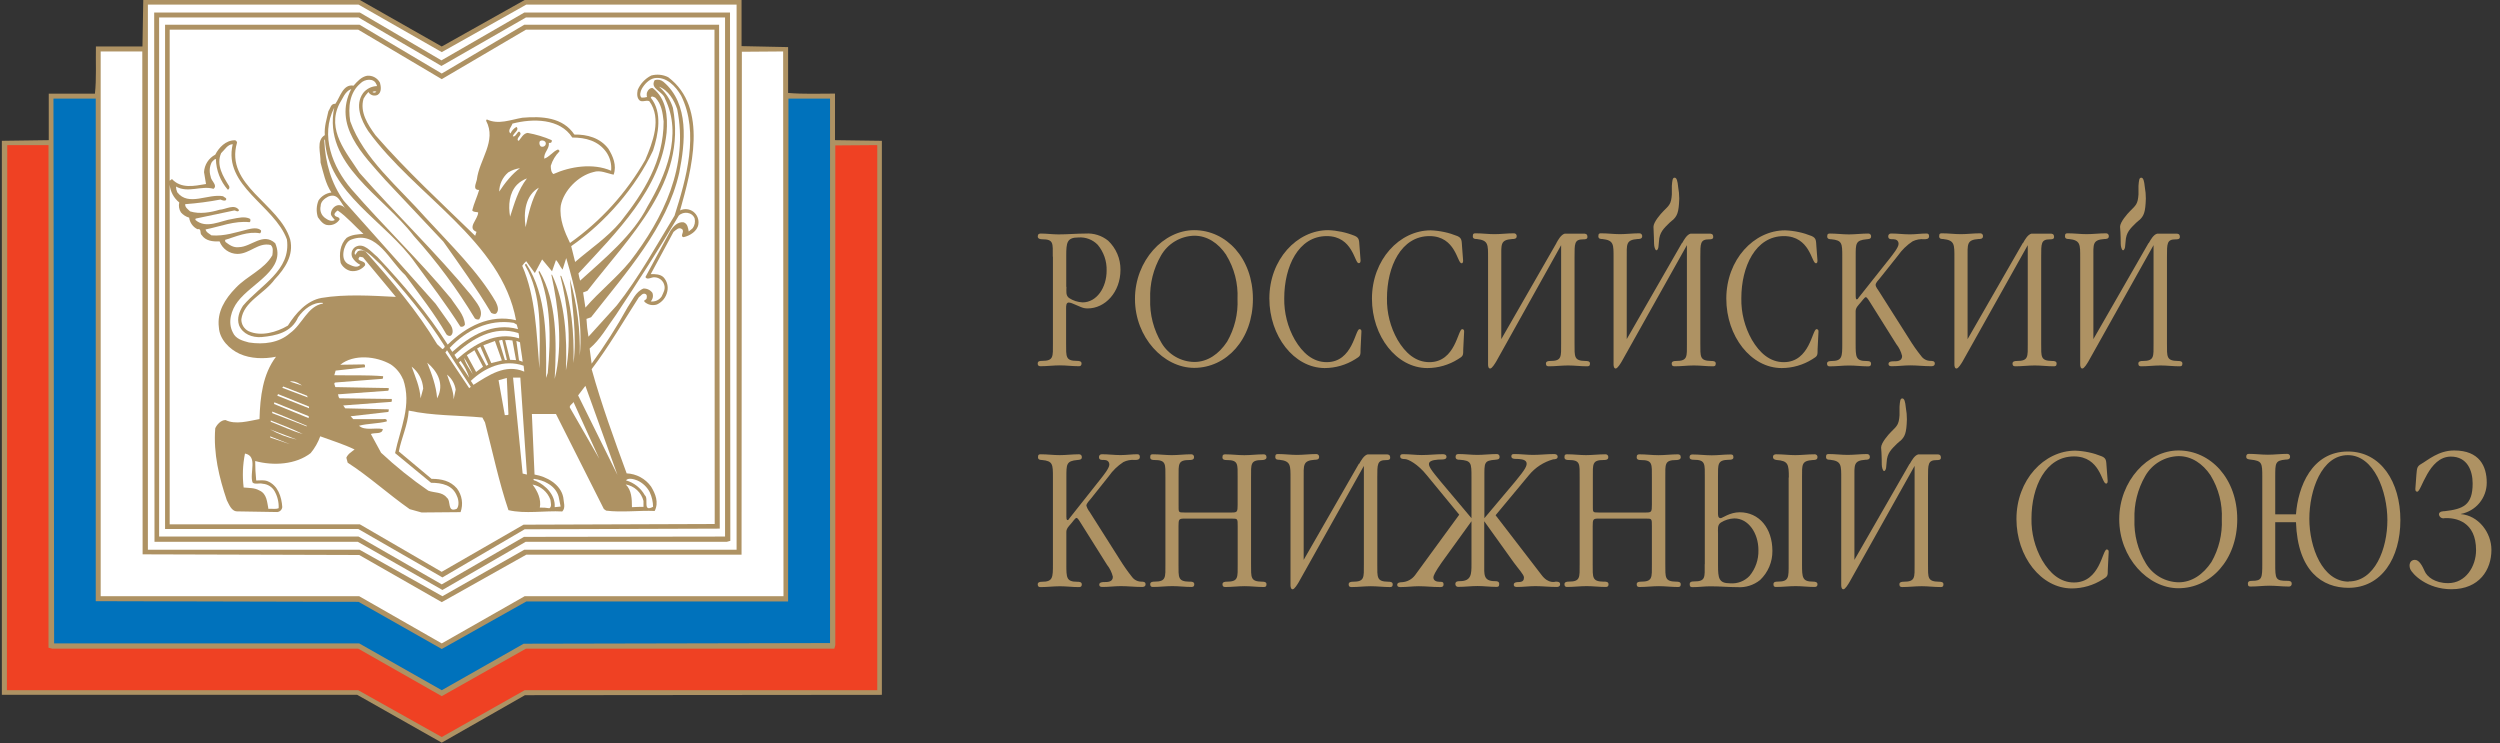
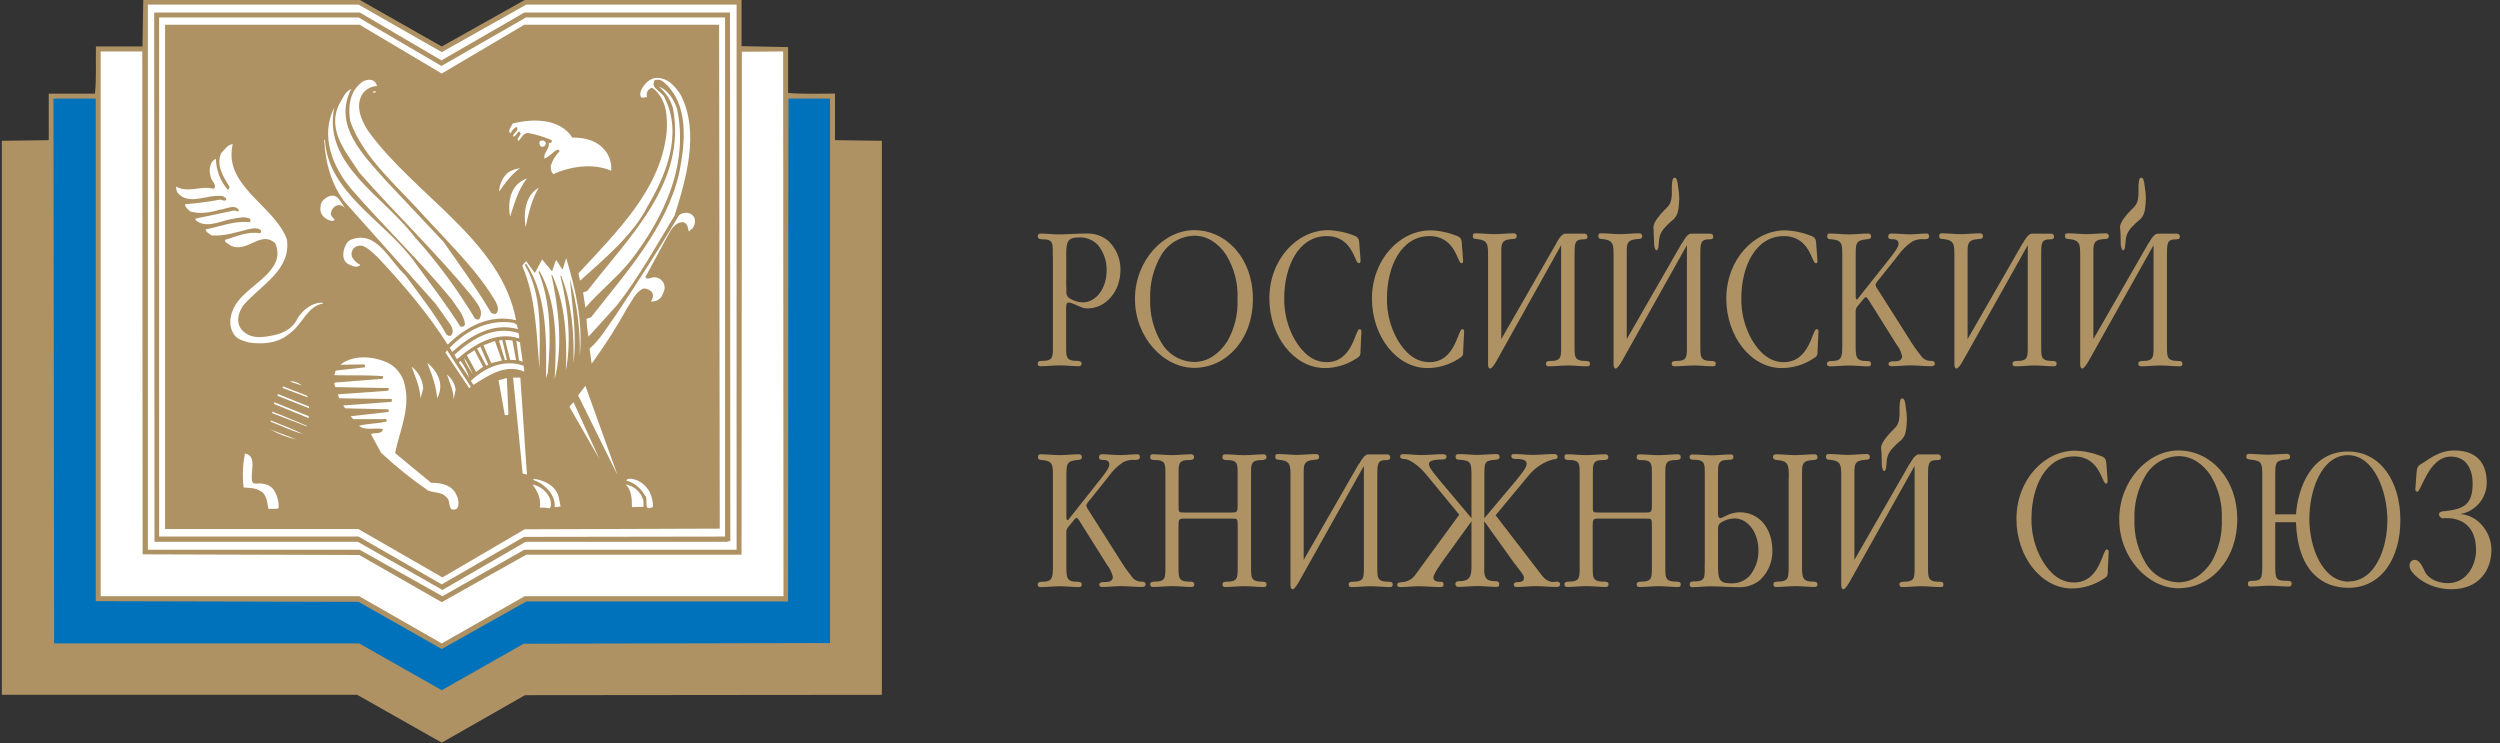
<svg xmlns="http://www.w3.org/2000/svg" width="269" height="80" viewBox="0 0 269 80" fill="none">
  <rect x="0" y="0" width="269" height="80" fill="#333333" stroke="none" />
  <g clip-path="url(#clip0_246_2352)">
    <path fill-rule="evenodd" clip-rule="evenodd" d="M114.728 30.866V27.506C114.728 26.095 114.799 25.551 116.049 25.551C116.431 25.524 116.814 25.58 117.172 25.717C117.53 25.854 117.852 26.068 118.118 26.343C118.765 27.124 119.105 28.113 119.073 29.125C119.073 30.943 118.006 32.537 116.481 32.537C115.97 32.511 115.474 32.352 115.043 32.074C114.657 31.8 114.748 31.369 114.748 30.866H114.728ZM113.295 27.613V36.943C113.295 38.379 113.386 38.831 112.115 38.831C111.953 38.831 111.658 38.831 111.658 39.105C111.658 39.379 111.816 39.405 111.978 39.405C112.659 39.405 113.366 39.313 114.047 39.313C114.728 39.313 115.389 39.405 116.08 39.405C116.237 39.405 116.375 39.359 116.375 39.105C116.375 38.851 116.08 38.831 115.897 38.831C114.647 38.831 114.713 38.4 114.713 36.943V33.186C114.713 32.892 114.713 32.552 115.007 32.552C115.15 32.564 115.29 32.602 115.419 32.663L116.283 33.029C116.519 33.137 116.776 33.19 117.035 33.186C118.901 33.186 120.563 31.455 120.563 29.024C120.568 28.441 120.454 27.863 120.227 27.326C119.999 26.789 119.664 26.304 119.241 25.902C118.557 25.346 117.687 25.07 116.807 25.13C115.831 25.13 114.896 25.222 113.894 25.222C113.259 25.222 112.619 25.13 111.983 25.13C111.8 25.13 111.663 25.196 111.663 25.45C111.663 25.704 111.963 25.744 112.121 25.744C113.396 25.744 113.279 26.176 113.279 27.613H113.295Z" fill="#AE9263" />
    <path fill-rule="evenodd" clip-rule="evenodd" d="M131.947 27.45C132.813 28.866 133.234 30.509 133.157 32.166C133.229 33.772 132.842 35.366 132.039 36.76C131.155 38.105 129.925 38.948 128.512 38.948C127.8 38.938 127.103 38.745 126.486 38.39C125.87 38.035 125.354 37.528 124.989 36.917C124.124 35.485 123.697 33.832 123.76 32.161C123.701 30.531 124.102 28.918 124.918 27.506C125.28 26.868 125.801 26.335 126.431 25.96C127.061 25.584 127.778 25.379 128.512 25.363C129.879 25.363 131.083 26.14 131.947 27.435V27.45ZM128.491 24.765C125.213 24.765 122.123 28.019 122.123 32.166C122.123 36.313 125.213 39.582 128.491 39.582C131.947 39.582 134.814 36.537 134.814 32.166C134.814 27.795 131.947 24.765 128.491 24.765Z" fill="#AE9263" />
    <path fill-rule="evenodd" clip-rule="evenodd" d="M146.194 28.318C145.736 28.318 145.579 25.404 142.758 25.404C139.708 25.404 138.184 28.678 138.184 32.095C138.158 33.657 138.551 35.198 139.322 36.557C140.166 37.993 141.279 38.968 142.758 38.968C145.579 38.968 145.807 35.415 146.285 35.415C146.443 35.415 146.509 35.552 146.488 35.714L146.397 37.557C146.397 38.262 146.397 38.308 145.828 38.648C144.84 39.27 143.697 39.601 142.529 39.603C139.21 39.582 136.583 36.136 136.583 32.12C136.583 27.907 139.566 24.765 142.91 24.765C143.894 24.8 144.865 25.008 145.777 25.379C146.285 25.607 146.229 25.887 146.285 26.541L146.397 28.019C146.397 28.201 146.351 28.318 146.194 28.318Z" fill="#AE9263" />
    <path fill-rule="evenodd" clip-rule="evenodd" d="M157.248 28.318C156.796 28.318 156.633 25.404 153.812 25.404C150.763 25.404 149.238 28.679 149.238 32.095C149.21 33.657 149.602 35.197 150.371 36.557C151.215 37.994 152.328 38.968 153.807 38.968C156.628 38.968 156.857 35.415 157.334 35.415C157.492 35.415 157.563 35.552 157.538 35.715L157.446 37.557C157.446 38.263 157.446 38.308 156.882 38.649C155.894 39.27 154.751 39.601 153.584 39.603C150.26 39.603 147.622 36.166 147.622 32.141C147.622 27.927 150.6 24.785 153.944 24.785C154.928 24.821 155.899 25.029 156.811 25.399C157.319 25.628 157.268 25.907 157.319 26.562L157.431 28.039C157.431 28.222 157.39 28.339 157.228 28.339L157.248 28.318Z" fill="#AE9263" />
    <path fill-rule="evenodd" clip-rule="evenodd" d="M167.464 26.155C167.667 25.79 167.972 25.242 168.374 25.14H170.376C170.579 25.14 170.808 25.14 170.808 25.506C170.808 25.754 170.534 25.754 170.351 25.754C169.395 25.754 169.421 26.211 169.421 27.643V36.953C169.421 38.409 169.355 38.821 170.605 38.841C170.763 38.841 171.083 38.841 171.083 39.115C171.083 39.389 170.945 39.414 170.763 39.414C170.082 39.414 169.421 39.323 168.729 39.323C168.038 39.323 167.342 39.414 166.656 39.414C166.478 39.414 166.341 39.369 166.341 39.115C166.341 38.861 166.636 38.841 166.793 38.841C168.069 38.841 167.977 38.389 167.977 36.953V26.379L160.979 38.922C160.862 39.105 160.547 39.653 160.338 39.653C160.13 39.653 160.115 39.333 160.115 39.222V27.749C160.115 26.312 160.16 25.856 158.905 25.719C158.747 25.719 158.473 25.719 158.473 25.424C158.473 25.13 158.59 25.104 158.773 25.104C159.474 25.104 160.135 25.196 160.806 25.196C161.477 25.196 162.198 25.104 162.88 25.104C162.923 25.099 162.966 25.104 163.007 25.119C163.048 25.133 163.085 25.157 163.116 25.188C163.146 25.218 163.169 25.256 163.183 25.297C163.196 25.338 163.2 25.381 163.195 25.424C163.195 25.719 162.88 25.719 162.717 25.719C161.421 25.81 161.538 26.287 161.538 27.749V36.491L167.474 26.155H167.464Z" fill="#AE9263" />
    <path fill-rule="evenodd" clip-rule="evenodd" d="M180.998 26.155C181.207 25.789 181.507 25.241 181.908 25.14H183.911C184.119 25.14 184.343 25.14 184.343 25.505C184.343 25.754 184.073 25.754 183.891 25.754C182.935 25.754 182.955 26.211 182.955 27.642V36.952C182.955 38.409 182.889 38.82 184.139 38.841C184.297 38.841 184.617 38.841 184.617 39.115C184.617 39.389 184.48 39.414 184.297 39.414C183.616 39.414 182.955 39.323 182.264 39.323C181.573 39.323 180.877 39.414 180.195 39.414C180.013 39.414 179.875 39.368 179.875 39.115C179.875 38.861 180.17 38.841 180.328 38.841C181.603 38.841 181.512 38.389 181.512 36.952V26.378L174.483 38.922C174.371 39.105 174.051 39.653 173.847 39.653C173.644 39.653 173.619 39.333 173.619 39.221V27.749C173.619 26.312 173.664 25.855 172.414 25.718C172.251 25.718 171.982 25.718 171.982 25.424C171.982 25.13 172.094 25.104 172.277 25.104C172.983 25.104 173.639 25.195 174.31 25.195C174.981 25.195 175.697 25.104 176.378 25.104C176.422 25.099 176.466 25.104 176.507 25.119C176.548 25.133 176.585 25.156 176.616 25.187C176.646 25.218 176.67 25.255 176.684 25.296C176.699 25.337 176.704 25.381 176.699 25.424C176.699 25.718 176.378 25.718 176.221 25.718C174.925 25.81 175.037 26.287 175.037 27.749V36.49L180.973 26.155H180.998ZM179.982 23.673L179.642 23.967C179.026 24.581 178.549 24.982 178.503 25.998L178.457 26.475C178.457 26.657 178.366 26.931 178.229 26.931C178.091 26.931 177.979 26.52 177.979 26.226C177.979 26.226 177.954 25.109 177.913 24.404C177.913 23.896 178.686 23.013 178.981 22.718C179.616 22.079 179.819 21.967 179.89 20.921V20.008C179.936 19.439 179.957 19.119 180.185 19.119C180.414 19.119 180.506 19.464 180.572 20.134C180.647 20.54 180.686 20.951 180.688 21.363C180.643 22.886 180.46 23.231 179.982 23.688V23.673Z" fill="#AE9263" />
    <path fill-rule="evenodd" clip-rule="evenodd" d="M195.377 28.318C194.925 28.318 194.762 25.404 191.941 25.404C188.892 25.404 187.367 28.679 187.367 32.095C187.339 33.657 187.731 35.197 188.5 36.557C189.344 37.994 190.457 38.968 191.936 38.968C194.757 38.968 194.986 35.415 195.463 35.415C195.621 35.415 195.692 35.552 195.667 35.715L195.575 37.557C195.575 38.263 195.575 38.308 195.011 38.649C194.023 39.27 192.88 39.601 191.712 39.603C188.389 39.603 185.751 36.166 185.751 32.141C185.751 27.927 188.729 24.785 192.073 24.785C193.058 24.821 194.028 25.029 194.94 25.399C195.448 25.628 195.397 25.907 195.448 26.562L195.56 28.039C195.56 28.222 195.519 28.339 195.357 28.339L195.377 28.318Z" fill="#AE9263" />
    <path fill-rule="evenodd" clip-rule="evenodd" d="M197.064 25.744C196.907 25.744 196.607 25.744 196.607 25.45C196.607 25.155 196.724 25.13 196.907 25.13C197.608 25.13 198.269 25.222 198.94 25.222C199.611 25.222 200.332 25.13 201.014 25.13C201.057 25.125 201.1 25.13 201.141 25.144C201.182 25.159 201.219 25.182 201.249 25.213C201.28 25.244 201.303 25.282 201.316 25.323C201.33 25.363 201.334 25.407 201.329 25.45C201.329 25.744 201.014 25.719 200.851 25.744C199.646 25.856 199.672 26.201 199.672 27.613V31.846C199.672 31.938 199.672 32.212 199.784 32.212C199.895 32.212 199.941 32.095 199.987 32.029L203.402 27.724C203.606 27.45 204.287 26.633 204.287 26.247C204.287 25.861 203.992 25.739 203.718 25.739C203.539 25.739 203.174 25.785 203.174 25.445C203.169 25.404 203.174 25.363 203.187 25.323C203.2 25.285 203.221 25.249 203.249 25.218C203.276 25.188 203.31 25.164 203.349 25.148C203.386 25.132 203.427 25.124 203.468 25.125C204.175 25.125 204.81 25.217 205.501 25.217C206.116 25.217 206.706 25.125 207.3 25.125C207.458 25.125 207.57 25.191 207.57 25.42C207.57 25.76 207.184 25.739 207.026 25.739C206.603 25.701 206.177 25.78 205.796 25.968C205.181 26.371 204.648 26.888 204.226 27.491L202.269 29.948C202.157 30.085 201.817 30.425 201.817 30.653C201.817 30.882 202.091 31.201 202.157 31.313L205.435 36.481C205.827 37.122 206.26 37.738 206.731 38.324C206.843 38.478 206.989 38.605 207.159 38.693C207.328 38.781 207.516 38.828 207.707 38.831C207.89 38.831 208.185 38.831 208.185 39.105C208.185 39.379 207.961 39.405 207.799 39.405C207.026 39.405 206.274 39.313 205.527 39.313C204.886 39.313 204.226 39.405 203.59 39.405C203.433 39.405 203.204 39.405 203.204 39.151C203.204 38.897 203.545 38.877 203.712 38.877C204.058 38.877 204.668 38.902 204.668 38.308C204.555 37.835 204.338 37.393 204.033 37.014L201.191 32.481C201.12 32.369 200.892 31.973 200.759 31.973C200.627 31.973 200.282 32.481 200.211 32.542C200.007 32.795 199.667 33.09 199.667 33.476V36.958C199.667 38.415 199.667 38.846 200.846 38.846C201.009 38.846 201.324 38.846 201.324 39.12C201.324 39.395 201.166 39.42 201.009 39.42C200.327 39.42 199.667 39.328 198.975 39.328C198.284 39.328 197.588 39.42 196.887 39.42C196.724 39.42 196.587 39.374 196.587 39.12C196.587 38.867 196.887 38.846 197.044 38.846C198.228 38.846 198.228 38.394 198.228 36.958V27.613C198.228 26.201 198.228 25.856 197.044 25.744H197.064Z" fill="#AE9263" />
    <path fill-rule="evenodd" clip-rule="evenodd" d="M217.674 26.155C217.877 25.79 218.182 25.242 218.584 25.14H220.586C220.789 25.14 221.018 25.14 221.018 25.506C221.018 25.754 220.744 25.754 220.561 25.754C219.605 25.754 219.631 26.211 219.631 27.643V36.953C219.631 38.409 219.56 38.821 220.815 38.841C220.972 38.841 221.293 38.841 221.293 39.115C221.293 39.389 221.155 39.414 220.972 39.414C220.291 39.414 219.631 39.323 218.939 39.323C218.248 39.323 217.547 39.414 216.866 39.414C216.683 39.414 216.546 39.369 216.546 39.115C216.546 38.861 216.845 38.841 217.003 38.841C218.279 38.841 218.187 38.389 218.187 36.953V26.379L211.158 38.922C211.041 39.105 210.726 39.653 210.518 39.653C210.309 39.653 210.294 39.333 210.294 39.222V27.749C210.294 26.312 210.335 25.856 209.085 25.719C208.927 25.719 208.652 25.719 208.652 25.424C208.652 25.13 208.769 25.104 208.947 25.104C209.654 25.104 210.314 25.196 210.98 25.196C211.646 25.196 212.368 25.104 213.054 25.104C213.097 25.099 213.141 25.104 213.181 25.119C213.222 25.133 213.259 25.157 213.29 25.188C213.32 25.218 213.343 25.256 213.357 25.297C213.371 25.338 213.375 25.381 213.369 25.424C213.369 25.719 213.054 25.719 212.891 25.719C211.595 25.81 211.712 26.287 211.712 27.749V36.491L217.648 26.155H217.674Z" fill="#AE9263" />
    <path fill-rule="evenodd" clip-rule="evenodd" d="M231.209 26.155C231.412 25.789 231.717 25.241 232.118 25.14H234.121C234.324 25.14 234.553 25.14 234.553 25.505C234.553 25.754 234.278 25.754 234.101 25.754C233.145 25.754 233.165 26.211 233.165 27.642V36.952C233.165 38.409 233.099 38.82 234.35 38.841C234.507 38.841 234.827 38.841 234.827 39.115C234.827 39.389 234.69 39.414 234.507 39.414C233.826 39.414 233.165 39.323 232.474 39.323C231.783 39.323 231.087 39.414 230.4 39.414C230.223 39.414 230.085 39.368 230.085 39.115C230.085 38.861 230.38 38.841 230.538 38.841C231.813 38.841 231.722 38.389 231.722 36.952V26.378L224.693 38.922C224.581 39.105 224.261 39.653 224.058 39.653C223.854 39.653 223.829 39.333 223.829 39.221V27.749C223.829 26.312 223.874 25.855 222.624 25.718C222.462 25.718 222.192 25.718 222.192 25.424C222.192 25.13 222.304 25.104 222.487 25.104C223.188 25.104 223.849 25.195 224.52 25.195C225.191 25.195 225.908 25.104 226.588 25.104C226.632 25.099 226.676 25.104 226.717 25.119C226.758 25.133 226.795 25.156 226.826 25.187C226.856 25.218 226.88 25.255 226.894 25.296C226.909 25.337 226.914 25.381 226.909 25.424C226.909 25.718 226.588 25.718 226.431 25.718C225.13 25.81 225.247 26.287 225.247 27.749V36.49L231.183 26.155H231.209ZM230.192 23.673L229.852 23.967C229.236 24.581 228.759 24.982 228.713 25.998L228.667 26.475C228.667 26.657 228.576 26.931 228.439 26.931C228.301 26.931 228.19 26.52 228.19 26.226C228.19 26.226 228.19 25.109 228.118 24.404C228.118 23.896 228.896 23.013 229.191 22.718C229.826 22.079 230.029 21.967 230.101 20.921V20.008C230.146 19.439 230.167 19.119 230.395 19.119C230.624 19.119 230.715 19.464 230.782 20.134C230.857 20.54 230.895 20.951 230.893 21.363C230.848 22.886 230.67 23.231 230.192 23.688V23.673Z" fill="#AE9263" />
    <path fill-rule="evenodd" clip-rule="evenodd" d="M112.141 49.495C111.983 49.495 111.688 49.495 111.688 49.201C111.688 48.907 111.8 48.881 111.983 48.881C112.69 48.881 113.351 48.972 114.017 48.972C114.683 48.972 115.404 48.881 116.086 48.881C116.129 48.875 116.173 48.879 116.215 48.893C116.256 48.907 116.294 48.931 116.325 48.962C116.356 48.993 116.379 49.03 116.393 49.072C116.407 49.113 116.411 49.158 116.406 49.201C116.406 49.495 116.085 49.47 115.928 49.495C114.723 49.607 114.743 49.952 114.743 51.364V55.598C114.743 55.689 114.743 55.963 114.86 55.963C114.977 55.963 115.018 55.847 115.064 55.781L118.475 51.475C118.683 51.201 119.364 50.384 119.364 49.998C119.364 49.612 119.069 49.49 118.795 49.49C118.612 49.49 118.251 49.536 118.251 49.196C118.246 49.155 118.251 49.114 118.264 49.075C118.277 49.035 118.298 49 118.326 48.969C118.354 48.939 118.388 48.915 118.426 48.899C118.463 48.883 118.505 48.875 118.546 48.876C119.252 48.876 119.888 48.967 120.579 48.967C121.194 48.967 121.784 48.876 122.373 48.876C122.536 48.876 122.648 48.942 122.648 49.17C122.648 49.511 122.261 49.49 122.104 49.49C121.681 49.452 121.255 49.531 120.874 49.719C120.257 50.121 119.724 50.638 119.303 51.242L117.346 53.699C117.234 53.836 116.894 54.176 116.894 54.405C116.964 54.645 117.079 54.869 117.234 55.065L120.508 60.233C120.903 60.872 121.336 61.488 121.804 62.076C121.917 62.23 122.065 62.357 122.235 62.445C122.405 62.533 122.593 62.581 122.785 62.584C122.968 62.584 123.263 62.584 123.263 62.858C123.263 63.132 123.034 63.157 122.876 63.157C122.104 63.157 121.352 63.066 120.599 63.066C119.964 63.066 119.303 63.157 118.668 63.157C118.505 63.157 118.281 63.157 118.281 62.904C118.281 62.65 118.622 62.629 118.79 62.629C119.13 62.629 119.745 62.655 119.745 62.061C119.63 61.588 119.413 61.147 119.11 60.766L116.263 56.232C116.197 56.121 115.969 55.725 115.831 55.725C115.694 55.725 115.354 56.232 115.287 56.293C115.079 56.547 114.738 56.842 114.738 57.227V60.71C114.738 62.167 114.738 62.599 115.923 62.599C116.08 62.599 116.401 62.599 116.401 62.873C116.401 63.147 116.243 63.172 116.08 63.172C115.399 63.172 114.738 63.081 114.047 63.081C113.356 63.081 112.659 63.172 111.953 63.172C111.795 63.172 111.658 63.127 111.658 62.873C111.658 62.619 111.953 62.599 112.11 62.599C113.295 62.599 113.295 62.147 113.295 60.71V51.364C113.295 49.952 113.295 49.607 112.11 49.495H112.141Z" fill="#AE9263" />
    <path fill-rule="evenodd" clip-rule="evenodd" d="M128.026 62.584C128.183 62.584 128.504 62.584 128.504 62.858C128.504 63.132 128.346 63.158 128.183 63.158C127.502 63.158 126.841 63.066 126.15 63.066C125.459 63.066 124.762 63.158 124.056 63.158C123.898 63.158 123.761 63.112 123.761 62.858C123.761 62.604 124.056 62.584 124.213 62.584C125.489 62.584 125.398 62.132 125.398 60.696V51.364C125.398 49.927 125.489 49.496 124.213 49.496C124.056 49.496 123.761 49.496 123.761 49.201C123.761 48.907 123.873 48.881 124.056 48.881C124.762 48.881 125.423 48.973 126.089 48.973C126.755 48.973 127.477 48.881 128.158 48.881C128.201 48.876 128.246 48.88 128.287 48.894C128.329 48.908 128.366 48.931 128.397 48.962C128.428 48.993 128.452 49.031 128.466 49.072C128.48 49.114 128.484 49.158 128.478 49.201C128.478 49.496 128.158 49.496 128 49.496C126.724 49.496 126.816 49.927 126.816 51.364V54.304C126.816 55.146 126.77 55.146 127.451 55.146H132.535C133.124 55.146 133.17 55.08 133.17 54.304V51.369C133.17 49.932 133.261 49.501 131.991 49.501C131.828 49.501 131.533 49.501 131.533 49.206C131.533 48.912 131.67 48.886 131.853 48.886C132.535 48.886 133.195 48.978 133.887 48.978C134.578 48.978 135.274 48.886 135.96 48.886C136.138 48.886 136.276 48.953 136.276 49.206C136.276 49.46 135.96 49.501 135.798 49.501C134.527 49.501 134.613 49.932 134.613 51.369V60.7C134.613 62.158 134.547 62.569 135.798 62.589C135.96 62.589 136.276 62.589 136.276 62.863C136.276 63.137 136.138 63.163 135.96 63.163C135.274 63.163 134.613 63.071 133.927 63.071C133.241 63.071 132.54 63.163 131.859 63.163C131.675 63.163 131.538 63.117 131.538 62.863C131.538 62.609 131.833 62.589 131.996 62.589C133.267 62.589 133.175 62.137 133.175 60.7V56.639C133.175 55.801 133.175 55.801 132.54 55.801H127.487C126.852 55.801 126.806 55.847 126.806 56.639V60.7C126.806 62.158 126.74 62.569 127.99 62.589L128.026 62.584Z" fill="#AE9263" />
    <path fill-rule="evenodd" clip-rule="evenodd" d="M146.249 49.907C146.457 49.542 146.757 48.993 147.158 48.892H149.151C149.354 48.892 149.583 48.892 149.583 49.258C149.583 49.506 149.309 49.506 149.131 49.506C148.175 49.506 148.195 49.963 148.195 51.395V60.706C148.195 62.163 148.129 62.574 149.38 62.594C149.537 62.594 149.858 62.594 149.858 62.869C149.858 63.143 149.72 63.168 149.537 63.168C148.856 63.168 148.195 63.077 147.504 63.077C146.813 63.077 146.116 63.168 145.435 63.168C145.252 63.168 145.115 63.122 145.115 62.869C145.115 62.615 145.41 62.594 145.567 62.594C146.843 62.594 146.752 62.142 146.752 60.706V50.131L139.722 62.676C139.61 62.858 139.29 63.407 139.086 63.407C138.883 63.407 138.858 63.087 138.858 62.975V51.502C138.858 50.065 138.904 49.608 137.653 49.471C137.49 49.471 137.221 49.471 137.221 49.176C137.221 48.882 137.333 48.856 137.516 48.856C138.222 48.856 138.878 48.948 139.549 48.948C140.22 48.948 140.937 48.856 141.618 48.856C141.661 48.852 141.705 48.856 141.746 48.871C141.787 48.885 141.824 48.909 141.855 48.939C141.886 48.97 141.909 49.007 141.924 49.048C141.938 49.089 141.943 49.133 141.938 49.176C141.938 49.471 141.618 49.471 141.46 49.471C140.164 49.562 140.276 50.039 140.276 51.502V60.244L146.213 49.907H146.249Z" fill="#AE9263" />
    <path fill-rule="evenodd" clip-rule="evenodd" d="M160.923 55.436L165.864 61.858C166.611 62.873 167.389 62.584 167.389 62.584C167.567 62.584 167.867 62.584 167.867 62.858C167.867 63.132 167.638 63.158 167.481 63.158C166.703 63.158 165.956 63.066 165.203 63.066C164.568 63.066 163.907 63.158 163.267 63.158C163.109 63.158 162.881 63.158 162.881 62.904C162.881 62.65 163.221 62.63 163.389 62.63C163.897 62.63 163.978 62.406 163.978 62.122C163.978 61.838 163.343 61.163 162.886 60.528L159.704 56.086V60.711C159.704 61.802 159.587 62.533 160.862 62.533C161.02 62.533 161.315 62.533 161.315 62.828C161.315 63.122 161.203 63.148 161.02 63.148C160.319 63.148 159.658 63.056 158.987 63.056C158.316 63.056 157.599 63.148 156.918 63.148C156.875 63.152 156.831 63.148 156.79 63.133C156.749 63.119 156.711 63.095 156.681 63.065C156.65 63.034 156.627 62.997 156.612 62.956C156.598 62.914 156.593 62.871 156.598 62.828C156.598 62.533 156.918 62.533 157.075 62.533C158.331 62.533 158.331 61.757 158.331 60.711V56.086L155.124 60.528C154.417 61.543 154.234 61.939 154.234 62.142C154.234 62.488 154.595 62.599 154.849 62.599C155.103 62.599 155.327 62.574 155.327 62.873C155.327 63.173 155.098 63.168 154.941 63.168C154.163 63.168 153.416 63.077 152.664 63.077C152.028 63.077 151.367 63.168 150.732 63.168C150.569 63.168 150.34 63.168 150.34 62.919C150.34 62.67 150.686 62.645 150.849 62.645C151.124 62.63 151.393 62.555 151.636 62.425C151.879 62.295 152.091 62.114 152.257 61.894L157.015 55.38L153.533 51.146C152.557 49.917 151.499 49.394 151.169 49.394C151.006 49.394 150.661 49.394 150.661 49.12C150.661 48.846 150.89 48.871 151.047 48.871C151.688 48.871 152.343 48.963 152.984 48.963C153.756 48.963 154.483 48.871 155.256 48.871C155.419 48.871 155.642 48.917 155.642 49.166C155.642 49.414 155.347 49.44 155.164 49.44C154.595 49.44 153.893 49.506 153.777 49.805C153.66 50.105 153.939 50.531 155.032 51.836L158.331 55.756V51.339C158.331 49.816 158.331 49.562 157.075 49.47C156.918 49.47 156.623 49.47 156.623 49.176C156.623 48.881 156.781 48.856 156.964 48.856C157.67 48.856 158.285 48.947 158.967 48.947C159.648 48.947 160.354 48.856 161.035 48.856C161.079 48.85 161.123 48.854 161.164 48.868C161.206 48.882 161.244 48.906 161.275 48.937C161.306 48.968 161.329 49.005 161.343 49.047C161.357 49.088 161.361 49.133 161.356 49.176C161.356 49.47 161.035 49.445 160.878 49.47C159.673 49.562 159.719 49.79 159.719 51.339V55.756L163.018 51.836C164.111 50.516 164.36 50.085 164.243 49.745C164.126 49.404 163.47 49.379 163.13 49.379C162.972 49.379 162.621 49.379 162.621 49.105C162.621 48.831 162.845 48.856 163.007 48.856C163.643 48.856 164.304 48.947 164.939 48.947C165.712 48.947 166.464 48.856 167.216 48.856C167.374 48.856 167.603 48.902 167.603 49.151C167.603 49.399 167.308 49.425 167.125 49.425C166.097 49.709 165.182 50.305 164.507 51.131L160.949 55.41L160.923 55.436Z" fill="#AE9263" />
    <path fill-rule="evenodd" clip-rule="evenodd" d="M172.6 62.583C172.757 62.583 173.077 62.583 173.077 62.858C173.077 63.132 172.915 63.157 172.757 63.157C172.076 63.157 171.415 63.066 170.724 63.066C170.032 63.066 169.331 63.157 168.63 63.157C168.467 63.157 168.335 63.111 168.335 62.858C168.335 62.603 168.63 62.583 168.787 62.583C170.063 62.583 169.971 62.132 169.971 60.695V51.363C169.971 49.926 170.063 49.495 168.787 49.495C168.63 49.495 168.335 49.495 168.335 49.2C168.335 48.906 168.447 48.881 168.63 48.881C169.331 48.881 169.992 48.972 170.663 48.972C171.334 48.972 172.05 48.881 172.732 48.881C172.775 48.876 172.819 48.881 172.86 48.895C172.901 48.91 172.938 48.933 172.969 48.964C173 48.994 173.023 49.032 173.037 49.073C173.052 49.114 173.057 49.157 173.052 49.2C173.052 49.495 172.732 49.495 172.574 49.495C171.298 49.495 171.39 49.926 171.39 51.363V54.303C171.39 55.146 171.344 55.146 172.025 55.146H177.108C177.698 55.146 177.743 55.08 177.743 54.303V51.368C177.743 49.931 177.835 49.5 176.559 49.5C176.402 49.5 176.107 49.5 176.107 49.206C176.107 48.911 176.244 48.886 176.427 48.886C177.108 48.886 177.769 48.977 178.46 48.977C179.152 48.977 179.848 48.886 180.529 48.886C180.712 48.886 180.849 48.952 180.849 49.206C180.849 49.46 180.529 49.5 180.372 49.5C179.096 49.5 179.187 49.931 179.187 51.368V60.7C179.187 62.157 179.121 62.568 180.372 62.588C180.529 62.588 180.849 62.588 180.849 62.863C180.849 63.136 180.712 63.162 180.529 63.162C179.848 63.162 179.187 63.071 178.496 63.071C177.805 63.071 177.108 63.162 176.427 63.162C176.244 63.162 176.107 63.116 176.107 62.863C176.107 62.609 176.402 62.588 176.559 62.588C177.835 62.588 177.743 62.136 177.743 60.7V56.638C177.743 55.8 177.743 55.8 177.108 55.8H172.055C171.42 55.8 171.374 55.846 171.374 56.638V60.7C171.374 62.157 171.303 62.568 172.559 62.588L172.6 62.583Z" fill="#AE9263" />
    <path fill-rule="evenodd" clip-rule="evenodd" d="M184.86 57.44C184.86 56.933 184.768 56.506 185.155 56.232C185.592 55.955 186.096 55.799 186.614 55.78C188.138 55.78 189.206 57.374 189.206 59.192C189.236 60.203 188.896 61.19 188.25 61.969C187.986 62.246 187.663 62.462 187.306 62.6C186.948 62.737 186.564 62.794 186.181 62.766C184.931 62.766 184.86 62.223 184.86 60.811V57.44ZM192.459 51.384V60.695C192.459 62.131 192.505 62.583 191.28 62.583C191.117 62.583 190.822 62.583 190.822 62.858C190.822 63.132 190.96 63.157 191.117 63.157C191.824 63.157 192.505 63.066 193.211 63.066C193.918 63.066 194.553 63.157 195.245 63.157C195.402 63.157 195.56 63.111 195.56 62.858C195.56 62.604 195.245 62.583 195.082 62.583C193.923 62.583 193.898 62.152 193.898 60.695V51.384C193.898 49.952 193.831 49.587 195.082 49.495C195.245 49.495 195.56 49.495 195.56 49.201C195.565 49.158 195.561 49.114 195.548 49.073C195.534 49.032 195.511 48.995 195.481 48.964C195.45 48.933 195.413 48.909 195.372 48.895C195.331 48.881 195.288 48.876 195.245 48.881C194.558 48.881 193.852 48.972 193.171 48.972C192.489 48.972 191.829 48.881 191.137 48.881C190.954 48.881 190.777 48.926 190.777 49.175C190.777 49.424 191 49.469 191.163 49.495C192.413 49.587 192.479 49.952 192.479 51.384H192.459ZM183.426 60.695C183.426 62.131 183.543 62.563 182.267 62.563C182.11 62.563 181.81 62.563 181.81 62.858C181.81 63.152 181.947 63.177 182.13 63.177C182.766 63.177 183.406 63.086 184.041 63.086C185.058 63.086 185.978 63.177 186.954 63.177C187.834 63.237 188.704 62.962 189.389 62.406C189.812 62.003 190.147 61.519 190.374 60.981C190.602 60.444 190.716 59.867 190.71 59.283C190.71 56.846 189.297 55.12 187.183 55.12C186.136 55.12 185.317 55.755 185.15 55.755C184.834 55.755 184.855 55.415 184.855 55.12V51.363C184.855 49.906 184.789 49.495 186.039 49.47C186.222 49.47 186.517 49.47 186.517 49.201C186.517 48.931 186.38 48.901 186.222 48.901C185.516 48.901 184.855 48.992 184.189 48.992C183.523 48.992 182.801 48.901 182.12 48.901C181.957 48.901 181.8 48.947 181.8 49.201C181.8 49.454 182.095 49.47 182.257 49.47C183.528 49.47 183.437 49.927 183.437 51.363V60.695H183.426Z" fill="#AE9263" />
    <path fill-rule="evenodd" clip-rule="evenodd" d="M205.497 49.907C205.701 49.541 206.006 48.993 206.407 48.891H208.41C208.613 48.891 208.842 48.891 208.842 49.257C208.842 49.506 208.567 49.506 208.39 49.506C207.434 49.506 207.454 49.963 207.454 51.394V60.705C207.454 62.162 207.388 62.574 208.638 62.594C208.796 62.594 209.116 62.594 209.116 62.868C209.116 63.142 208.979 63.167 208.796 63.167C208.115 63.167 207.454 63.076 206.763 63.076C206.072 63.076 205.375 63.167 204.689 63.167C204.511 63.167 204.374 63.122 204.374 62.868C204.374 62.614 204.669 62.594 204.826 62.594C206.102 62.594 206.011 62.142 206.011 60.705V50.13L198.981 62.675C198.869 62.858 198.549 63.406 198.345 63.406C198.142 63.406 198.116 63.087 198.116 62.975V51.501C198.116 50.064 198.162 49.607 196.912 49.47C196.749 49.47 196.48 49.47 196.48 49.176C196.48 48.881 196.592 48.856 196.775 48.856C197.476 48.856 198.137 48.947 198.808 48.947C199.479 48.947 200.195 48.856 200.877 48.856C200.92 48.851 200.964 48.856 201.005 48.87C201.046 48.885 201.083 48.908 201.114 48.939C201.145 48.969 201.168 49.007 201.182 49.048C201.197 49.089 201.202 49.133 201.197 49.176C201.197 49.47 200.877 49.47 200.719 49.47C199.418 49.561 199.535 50.039 199.535 51.501V60.243L205.472 49.907H205.497ZM204.481 47.424L204.14 47.719C203.525 48.333 203.047 48.734 203.001 49.749L202.956 50.227C202.956 50.409 202.864 50.683 202.727 50.683C202.59 50.683 202.478 50.272 202.478 49.978C202.478 49.978 202.478 48.861 202.407 48.155C202.407 47.648 203.185 46.764 203.479 46.47C204.115 45.83 204.318 45.718 204.389 44.672V43.759C204.435 43.19 204.455 42.87 204.684 42.87C204.913 42.87 205.004 43.215 205.07 43.886C205.146 44.291 205.183 44.702 205.182 45.114C205.141 46.637 204.959 46.983 204.481 47.439V47.424Z" fill="#AE9263" />
    <path fill-rule="evenodd" clip-rule="evenodd" d="M226.597 52.024C226.14 52.024 225.982 49.11 223.161 49.11C220.111 49.11 218.586 52.384 218.586 55.801C218.56 57.363 218.953 58.904 219.725 60.264C220.568 61.7 221.682 62.675 223.161 62.675C225.982 62.675 226.211 59.121 226.689 59.121C226.846 59.121 226.917 59.258 226.892 59.421L226.8 61.264C226.8 61.969 226.8 62.015 226.231 62.355C225.244 62.978 224.1 63.311 222.932 63.315C219.613 63.315 216.97 59.873 216.97 55.847C216.97 51.633 219.953 48.49 223.298 48.49C224.282 48.526 225.253 48.734 226.165 49.105C226.673 49.333 226.617 49.612 226.673 50.267L226.785 51.745C226.785 51.927 226.74 52.044 226.582 52.044L226.597 52.024Z" fill="#AE9263" />
    <path fill-rule="evenodd" clip-rule="evenodd" d="M237.861 51.156C238.725 52.572 239.145 54.215 239.066 55.872C239.137 57.479 238.751 59.074 237.953 60.471C237.063 61.812 235.833 62.655 234.425 62.655C233.713 62.644 233.015 62.452 232.397 62.097C231.78 61.741 231.264 61.234 230.897 60.624C230.032 59.192 229.605 57.538 229.667 55.867C229.61 54.24 230.012 52.631 230.826 51.221C231.188 50.583 231.71 50.05 232.341 49.674C232.973 49.298 233.691 49.093 234.425 49.079C235.787 49.079 236.992 49.856 237.861 51.15V51.156ZM234.4 48.47C231.126 48.47 228.03 51.724 228.03 55.872C228.03 60.02 231.126 63.294 234.4 63.294C237.861 63.294 240.728 60.248 240.728 55.872C240.728 51.496 237.861 48.47 234.4 48.47Z" fill="#AE9263" />
    <path fill-rule="evenodd" clip-rule="evenodd" d="M252.719 62.584C249.893 62.584 248.485 58.898 248.485 55.827C248.485 52.755 249.807 48.973 252.629 48.973C255.45 48.973 256.883 52.887 256.883 55.964C256.883 59.04 255.54 62.564 252.719 62.564V62.584ZM246.111 62.498C244.84 62.498 244.815 62.315 244.815 60.65V56.187H247.047C247.229 61.472 249.888 63.249 252.689 63.249C256.246 63.249 258.281 60.061 258.281 55.964C258.281 51.867 256.185 48.582 252.639 48.582C248.749 48.582 247.27 52.364 247.047 55.344H244.815V51.319C244.815 49.795 244.815 49.562 245.933 49.45C246.091 49.45 246.411 49.45 246.411 49.156C246.416 49.113 246.411 49.069 246.397 49.028C246.382 48.987 246.359 48.95 246.328 48.919C246.297 48.888 246.26 48.865 246.219 48.85C246.178 48.836 246.134 48.831 246.091 48.836C245.41 48.836 244.703 48.927 244.022 48.927C243.341 48.927 242.675 48.836 241.989 48.836C241.806 48.836 241.694 48.902 241.694 49.156C241.694 49.41 241.989 49.43 242.146 49.45C243.397 49.587 243.422 49.79 243.422 51.319V60.65C243.422 62.198 243.397 62.498 242.329 62.498C242.167 62.498 241.872 62.498 241.872 62.792C241.872 63.087 241.989 63.112 242.167 63.112C242.873 63.112 243.534 63.021 244.2 63.021C244.866 63.021 245.593 63.112 246.274 63.112C246.317 63.117 246.36 63.112 246.401 63.098C246.442 63.084 246.479 63.06 246.51 63.029C246.54 62.998 246.563 62.961 246.577 62.92C246.591 62.879 246.595 62.835 246.589 62.792C246.589 62.498 246.274 62.498 246.111 62.498Z" fill="#AE9263" />
    <path fill-rule="evenodd" clip-rule="evenodd" d="M259.86 60.243C260.319 60.243 260.679 60.969 260.878 61.426C261.127 62.04 261.971 62.746 263.419 62.746C265.306 62.746 266.424 60.949 266.424 59.192C266.424 56.146 264.283 55.684 263.034 55.755C262.971 55.772 262.903 55.777 262.84 55.767C262.775 55.758 262.712 55.736 262.656 55.701C262.601 55.667 262.553 55.622 262.515 55.568C262.477 55.514 262.452 55.454 262.437 55.389C262.372 54.978 263.034 55.004 263.034 55.004C265.036 54.775 266.057 54.364 266.057 52.018C266.057 50.653 265.487 49.13 263.714 49.13C261.299 49.13 260.553 52.907 260.095 52.907C259.938 52.907 259.891 52.795 259.891 52.612L260.004 51.089C260.074 50.45 260.029 50.201 260.513 49.927C261.243 49.516 262.377 48.47 264.069 48.47C266.8 48.47 267.573 50.176 267.573 51.932C267.575 52.728 267.298 53.5 266.792 54.115C266.286 54.729 265.58 55.148 264.797 55.298V55.319C266.661 55.476 268.077 57.278 268.077 59.167C268.077 61.304 266.779 63.401 263.775 63.401C261.157 63.401 259.566 61.786 259.336 61.213C259.155 60.735 259.336 60.238 259.845 60.238L259.86 60.243Z" fill="#AE9263" />
    <path fill-rule="evenodd" clip-rule="evenodd" d="M47.532 5.003L56.451 0H79.791V4.963L84.8 5.068V10C86.436 10.142 88.141 10.071 89.846 10.071V15.08L94.889 15.151V74.764L56.485 74.801L47.532 79.909L38.437 74.764H0.2V15.151L5.246 15.08V10.077H10.215C10.392 8.446 10.286 6.706 10.32 5.003H15.329L15.416 0H38.722L47.532 5.003Z" fill="#AE9263" />
    <path fill-rule="evenodd" clip-rule="evenodd" d="M47.532 5.608L56.628 0.496H79.257V59.15H56.413L47.603 64.153L38.688 59.15H15.913V0.496H38.579L47.532 5.608Z" fill="white" />
    <path fill-rule="evenodd" clip-rule="evenodd" d="M47.498 6.495L56.414 1.35H78.549L78.583 58.196L78.192 58.301H56.556L47.604 63.481L38.508 58.301H16.624L16.59 1.35H38.722L47.498 6.495Z" fill="#AE9263" />
    <path fill-rule="evenodd" clip-rule="evenodd" d="M47.498 7.097L56.593 1.88H78.015V57.733L56.379 57.767L47.532 62.879L38.579 57.733H17.121V1.88H38.579L47.498 7.097Z" fill="white" />
    <path fill-rule="evenodd" clip-rule="evenodd" d="M47.532 7.912L56.414 2.661H77.375L77.446 56.88L56.451 56.951L47.604 62.131L38.545 56.917H17.761V2.661H38.688L47.532 7.912Z" fill="#AE9263" />
-     <path fill-rule="evenodd" clip-rule="evenodd" d="M47.532 8.517L56.59 3.194H76.878L76.903 56.383L56.333 56.455L47.523 61.529L38.722 56.418H18.258V19.872C18.293 20.243 18.402 20.604 18.579 20.933C18.756 21.262 18.997 21.551 19.289 21.785C19.245 21.966 19.238 22.154 19.268 22.337C19.299 22.52 19.366 22.695 19.466 22.852C19.7 23.124 20.009 23.321 20.354 23.42C20.388 23.684 20.487 23.935 20.642 24.151C20.797 24.368 21.003 24.543 21.242 24.66C21.739 24.555 21.456 25.123 21.705 25.299C22.13 25.92 22.878 26.01 23.624 25.972C23.769 26.364 24.03 26.703 24.372 26.944C24.714 27.185 25.121 27.316 25.54 27.322C26.891 27.322 27.779 26.044 29.13 26.363C29.44 26.649 29.344 27.073 29.307 27.464C28.419 29.015 26.608 29.663 25.363 30.978C24.192 32.185 23.338 33.568 23.552 35.234C23.624 36.512 24.689 37.575 25.791 38.075C26.962 38.605 28.419 38.642 29.698 38.385C28.276 40.264 27.993 42.678 27.922 45.091C26.748 45.301 25.363 45.73 24.264 45.196C23.767 45.196 23.332 45.692 23.161 46.083C22.947 48.816 23.587 51.406 24.403 53.818C24.655 54.281 24.903 55.059 25.577 55.025L29.841 55.096C29.977 55.081 30.104 55.02 30.2 54.923C30.297 54.826 30.357 54.699 30.372 54.563C30.3 53.465 29.912 52.221 28.776 51.771C28.384 51.629 28.027 51.7 27.568 51.7C27.495 51.005 27.459 50.306 27.459 49.607C29.415 50.137 31.828 49.997 33.427 48.754C33.874 48.215 34.223 47.604 34.458 46.946C35.701 47.408 36.98 47.795 38.154 48.363C37.843 48.614 37.443 48.825 37.266 49.25L37.409 49.783C39.716 51.272 41.812 53.195 44.085 54.786L45.364 55.143L49.557 55.106C49.709 54.681 49.754 54.225 49.685 53.78C49.617 53.334 49.438 52.913 49.166 52.553C48.458 51.734 47.498 51.523 46.433 51.523L42.914 48.577C43.2 47.088 43.874 45.785 43.98 44.179C46.538 44.743 49.237 44.672 51.901 44.923L52.187 45.454C53.004 48.614 53.678 51.843 54.709 54.892C56.522 55.32 58.581 54.929 60.5 55.034C60.891 54.644 60.643 54.005 60.606 53.508C60.323 52.091 58.795 51.272 57.516 51.061L57.23 44.548H59.823L64.975 54.768L65.224 54.944C66.894 55.158 68.776 54.907 70.447 54.978C70.909 54.048 70.518 53.118 70.055 52.355C69.754 51.934 69.361 51.588 68.906 51.342C68.451 51.096 67.945 50.957 67.428 50.934C66.078 47.243 64.727 43.555 63.662 39.722C65.543 37.241 67.077 34.576 68.742 31.986C68.956 31.844 69.133 31.49 69.453 31.633C69.667 31.738 69.596 32.02 69.559 32.163C69.453 32.306 69.248 32.269 69.347 32.473C69.525 32.638 69.745 32.752 69.982 32.802C70.219 32.852 70.466 32.837 70.695 32.759C70.974 32.63 71.219 32.438 71.411 32.198C71.602 31.957 71.735 31.676 71.797 31.375C71.861 31.108 71.859 30.829 71.791 30.563C71.723 30.296 71.591 30.05 71.406 29.846C71.052 29.493 70.518 29.493 70.021 29.493L72.472 24.952C72.757 24.738 73.04 24.384 73.403 24.667C73.686 24.952 73.117 25.411 73.546 25.52C74.22 25.377 75.036 24.881 75.145 24.136C75.184 23.884 75.155 23.627 75.061 23.389C74.967 23.152 74.812 22.944 74.611 22.787C74.409 22.632 74.168 22.537 73.914 22.511C73.661 22.485 73.406 22.53 73.176 22.641C74.384 18.349 76.282 11.606 71.897 8.306C71.332 8.023 70.681 7.959 70.071 8.126C69.418 8.456 68.903 9.005 68.615 9.677C68.543 10.068 68.509 10.53 68.829 10.812C69.139 11.026 69.503 10.741 69.86 10.883C71.245 12.766 70.214 15.356 69.431 17.201C67.419 20.737 64.654 23.79 61.332 26.143C60.764 24.971 60.162 23.587 60.339 22.133C60.649 20.501 62.221 18.904 63.854 18.513C64.599 18.265 65.31 18.656 66.028 18.795C66.382 17.803 65.96 16.81 65.46 16.004C64.571 14.832 63.186 14.453 61.801 14.478C60.559 12.617 58.32 12.49 56.212 12.667C54.932 12.881 53.653 13.448 52.373 12.847L52.302 12.986C53.476 15.188 51.557 17.173 51.308 19.338C51.237 19.729 50.811 20.439 51.557 20.439C51.342 21.184 50.989 21.894 50.811 22.638C50.954 22.852 51.237 22.781 51.451 22.852C51.451 23.597 50.209 24.518 51.271 24.946L51.128 25.371C47.61 21.959 43.737 18.38 40.399 14.549C39.579 13.414 38.691 12.068 39.12 10.61C39.262 10.353 39.436 10.114 39.638 9.9C39.734 10.068 39.891 10.193 40.076 10.251C40.261 10.308 40.46 10.294 40.635 10.21C41.095 9.925 40.989 9.28 40.884 8.898C40.753 8.651 40.551 8.448 40.304 8.314C40.058 8.181 39.778 8.124 39.498 8.151C38.893 8.259 38.43 8.771 38.042 9.218C36.902 9.004 36.583 10.492 36.086 11.168C35.589 11.131 35.554 11.665 35.34 11.95C35.163 12.8 34.878 13.582 34.949 14.54C33.99 15.108 34.524 16.491 34.49 17.483C34.8 18.584 35.021 19.754 35.66 20.712C35.382 20.746 35.113 20.84 34.874 20.987C34.635 21.134 34.431 21.331 34.275 21.565C34.038 22.14 34.012 22.781 34.204 23.373C34.49 23.764 34.806 24.226 35.34 24.226C35.579 24.241 35.817 24.191 36.03 24.082C36.242 23.973 36.422 23.808 36.548 23.606C36.514 23.252 36.014 23.429 35.98 23.038C36.059 22.877 36.181 22.742 36.334 22.648C37.331 23.324 38.197 24.353 39.107 25.169C38.539 25.203 37.828 25.241 37.294 25.594C36.583 26.304 36.477 27.334 36.654 28.289C36.757 28.504 36.907 28.693 37.092 28.842C37.277 28.992 37.494 29.099 37.725 29.155C38.014 29.2 38.31 29.168 38.583 29.063C38.855 28.957 39.095 28.781 39.278 28.553C39.421 27.948 38.176 28.196 38.71 27.622L39.064 27.694L42.595 31.946C39.964 31.807 37.089 31.636 34.601 32.055C33.002 32.337 31.807 33.72 30.977 35.035C29.769 35.745 28.099 36.242 26.748 35.637C26.511 35.518 26.312 35.336 26.174 35.11C26.037 34.884 25.965 34.624 25.968 34.359C26.217 32.445 28.419 31.63 29.555 30.067C30.692 28.86 31.617 27.443 31.226 25.774C30.089 21.906 24.155 19.955 25.506 15.34C25.472 15.201 25.4 15.092 25.257 15.092C24.298 15.092 23.552 15.874 23.161 16.643C22.814 16.825 22.52 17.093 22.308 17.423C22.096 17.753 21.974 18.131 21.953 18.522L22.167 19.8C20.888 20.014 19.503 20.331 18.506 19.267L18.258 19.444V3.194H38.545L47.532 8.517Z" fill="white" />
    <path fill-rule="evenodd" clip-rule="evenodd" d="M15.345 59.647L38.651 59.718L47.532 64.792L56.628 59.684H79.791L79.825 5.57L84.266 5.536L84.303 64.153H56.451L47.532 69.23L38.651 64.153H10.833V5.536H15.311L15.345 59.647Z" fill="white" />
    <path fill-rule="evenodd" clip-rule="evenodd" d="M73.288 10.291C75.279 14.298 73.822 19.267 72.58 23.206C70.59 26.471 68.776 29.806 66.37 32.858L63.317 36.229C63.208 35.595 63.137 34.955 63.103 34.313L63.6 34.136C67.4 29.276 71.736 24.521 73.086 18.594C73.726 15.365 74.189 11.178 71.382 8.799C71.254 8.693 71.102 8.621 70.939 8.59C70.776 8.56 70.608 8.57 70.45 8.622C69.882 9.552 71.338 9.828 71.552 10.61C73.472 14.512 71.624 18.913 69.67 22.213C68.118 25.299 65.012 27.855 62.422 30.197C62.345 29.941 62.285 29.679 62.242 29.415C66.397 24.908 71.086 20.368 71.726 14.267C71.869 12.459 71.692 10.613 70.236 9.478C69.925 9.407 69.667 9.76 69.596 10.008C69.596 10.151 69.559 10.319 69.63 10.436C69.434 10.492 69.231 10.515 69.028 10.505C68.776 10.294 68.919 9.797 69.062 9.549C69.347 9.05 69.844 8.52 70.413 8.411C71.692 8.2 72.72 9.298 73.288 10.294V10.291Z" fill="white" />
    <path fill-rule="evenodd" clip-rule="evenodd" d="M40.498 9.048L40.57 9.262C40.282 9.269 39.998 9.34 39.74 9.468C39.482 9.597 39.256 9.78 39.076 10.006C38.145 11.284 38.865 12.952 39.61 14.088C44.619 21.041 53.963 25.905 55.526 34.456C52.731 33.78 50.163 35.129 48.172 37.08C46.076 33.78 43.445 30.659 40.604 27.642C39.896 27.074 39.148 26.044 38.225 26.578C38.046 26.698 37.915 26.879 37.858 27.087C37.801 27.296 37.821 27.518 37.915 27.713C38.116 28.05 38.412 28.322 38.766 28.494C38.412 28.919 37.806 28.566 37.418 28.386C36.85 28.032 36.884 27.322 37.027 26.789C37.169 26.364 37.381 25.905 37.843 25.762C40.579 24.766 41.93 28.104 43.598 29.592C45.125 31.686 46.762 33.746 48.038 35.982C48.147 36.121 48.43 36.23 48.572 36.053C48.821 35.768 48.678 35.271 48.501 34.986L46.868 32.682L36.989 21.609C35.642 19.729 35.002 17.53 34.893 15.117L34.965 14.975C35.213 20.793 41.573 23.845 44.7 28.312C46.333 30.548 48.038 32.784 49.532 35.135C49.578 35.154 49.628 35.164 49.678 35.164C49.729 35.163 49.778 35.153 49.825 35.133C49.871 35.114 49.913 35.085 49.948 35.049C49.983 35.013 50.01 34.971 50.029 34.924C49.958 33.857 49.097 33.007 48.538 32.133C45.163 28.051 41.253 24.326 37.806 20.347C35.781 17.971 34.434 14.599 35.962 11.585C34.719 17.686 41.219 21.057 44.523 25.387C46.994 28.126 49.194 31.096 51.094 34.257C51.157 34.311 51.232 34.348 51.312 34.367C51.393 34.385 51.477 34.384 51.557 34.363C52.159 33.432 51.246 32.554 50.703 31.773C46.976 27.232 42.604 23.045 38.694 18.61C37.275 16.408 35.107 13.998 36.52 11.166C36.875 10.636 37.089 9.854 37.797 9.572C35.809 13.473 39.039 16.631 41.492 19.401L47.703 25.998C49.479 28.519 51.293 31.038 52.855 33.665C52.998 33.733 53.212 33.842 53.389 33.733C53.743 33.38 53.532 32.883 53.352 32.492C51.47 29.23 48.486 26.354 45.821 23.445C42.871 20.108 39.107 17.056 37.685 13.049C37.437 11.523 37.614 9.947 38.787 8.967C39.213 8.505 40.244 8.365 40.492 9.072L40.498 9.048Z" fill="white" />
    <path fill-rule="evenodd" clip-rule="evenodd" d="M72.866 11.745C74.108 17.849 71.41 23.454 67.786 28.137C66.329 29.912 64.481 31.369 62.991 33.1L62.742 31.468L63.205 31.292C67.786 25.365 73.931 19.617 72.403 11.597C72.127 10.716 71.611 9.93 70.913 9.326C71.944 9.717 72.546 10.815 72.866 11.739V11.745Z" fill="white" />
    <path fill-rule="evenodd" clip-rule="evenodd" d="M40.498 9.866C40.445 9.925 40.371 9.961 40.292 9.968C40.213 9.974 40.135 9.95 40.073 9.9C40.135 9.859 40.207 9.835 40.281 9.829C40.355 9.823 40.43 9.835 40.498 9.866Z" fill="white" />
-     <path fill-rule="evenodd" clip-rule="evenodd" d="M71.406 13.058C71.406 17.317 69.31 20.651 66.789 23.845C65.332 25.585 63.485 26.789 61.885 28.188L61.46 26.485C65.155 23.929 68.459 20.096 70.27 16.194C70.838 14.454 71.301 12.078 70.022 10.515C70.093 10.267 70.376 10.447 70.518 10.515C71.195 11.225 71.301 12.149 71.406 13.07V13.058Z" fill="white" />
    <path fill-rule="evenodd" clip-rule="evenodd" d="M10.302 64.687L38.579 64.758L47.532 69.832L56.628 64.721H84.8L84.837 10.61H89.312V69.193L56.345 69.264L47.532 74.267L38.651 69.231H5.824L5.752 10.61H10.302V64.687Z" fill="#0072BC" />
    <path fill-rule="evenodd" clip-rule="evenodd" d="M61.565 14.798C63.022 14.798 64.36 15.152 65.224 16.349C65.639 16.937 65.828 17.655 65.758 18.371C63.804 17.521 61.351 17.912 59.547 18.728C59.298 18.548 59.264 18.16 59.264 17.841C59.443 17.255 59.763 16.723 60.196 16.29C60.233 16.185 60.09 16.147 60.053 16.079C59.485 16.29 59.121 16.895 58.562 17.072C58.491 16.395 59.131 16.042 59.059 15.369C59.202 15.403 59.37 15.369 59.37 15.192V15.084C58.539 14.723 57.669 14.46 56.777 14.302C56.314 14.339 56.066 14.873 55.818 15.155L55.709 15.084C55.603 14.73 56.314 14.482 55.852 14.153C55.641 14.187 55.46 14.826 55.178 14.649C55.283 14.293 55.923 13.976 55.569 13.657C55.285 13.817 55.06 14.065 54.929 14.364C54.572 14.054 55.035 13.657 55.141 13.3C57.314 12.732 60.258 12.732 61.572 14.792L61.565 14.798Z" fill="white" />
    <path fill-rule="evenodd" clip-rule="evenodd" d="M58.687 15.613C58.635 15.693 58.557 15.752 58.465 15.778C58.374 15.804 58.276 15.796 58.19 15.756C58.115 15.686 58.065 15.594 58.046 15.494C58.026 15.393 58.04 15.29 58.084 15.197C58.333 14.983 58.901 15.197 58.687 15.622V15.613Z" fill="white" />
    <path fill-rule="evenodd" clip-rule="evenodd" d="M25.043 15.508C23.978 20.017 29.555 22.108 30.872 25.765C31.331 29.099 28.077 30.625 26.145 32.898C25.754 33.519 25.471 34.248 25.72 34.992C26.111 35.95 27.139 36.341 28.136 36.27C29.689 36.127 31.369 35.774 32.077 34.142C32.682 33.255 33.713 32.474 34.744 32.591V32.663C33.074 32.948 32.542 34.899 31.192 35.858C30.018 36.887 28.397 37.098 26.785 36.85C26.145 36.673 25.363 36.496 25.043 35.752C24.475 34.651 24.903 33.336 25.577 32.452C27.105 30.43 30.834 29.009 29.614 26.171C28.301 24.965 27.058 26.562 25.707 26.596C25.087 26.667 24.677 26.348 24.251 26.028L24.214 25.814C25.388 25.461 26.667 24.856 27.981 25.104C28.026 25.067 28.059 25.019 28.078 24.964C28.096 24.909 28.099 24.85 28.086 24.794C27.732 24.44 27.093 24.583 26.63 24.689C25.388 24.999 24.145 25.433 22.757 25.327C22.543 25.151 22.189 25.017 22.118 24.689C23.67 24.378 25.245 23.73 26.844 23.907C26.987 23.839 26.95 23.659 26.916 23.553C26.347 23.243 25.599 23.448 25.031 23.553C23.754 23.73 22.189 24.689 21.018 23.659L21.052 23.519L25.223 22.642C25.363 22.642 25.611 22.89 25.72 22.607C25.223 21.897 24.298 22.536 23.624 22.57C22.664 22.855 21.49 23.066 20.462 22.747C20.248 22.536 19.891 22.322 19.928 21.968C21.204 21.875 22.473 21.708 23.729 21.469C23.872 21.54 24.155 21.649 24.298 21.54C24.475 21.292 24.121 21.258 24.012 21.116C22.378 20.805 20.285 22.251 19.074 20.691C18.988 20.495 18.941 20.284 18.935 20.07C20.248 20.815 21.667 19.931 22.972 20.318C23.469 19.931 22.686 19.469 22.661 18.972C22.579 18.718 22.549 18.449 22.573 18.182C22.598 17.916 22.676 17.657 22.804 17.422C22.944 17.316 23.052 17.111 23.229 17.111C23.257 18.327 23.71 19.494 24.509 20.411C24.686 20.377 24.72 20.129 24.652 20.024C24.009 18.994 23.229 17.75 23.798 16.472C24.189 16.119 24.472 15.542 25.04 15.514L25.043 15.508Z" fill="white" />
-     <path fill-rule="evenodd" clip-rule="evenodd" d="M5.218 69.689L5.61 69.795H38.545L47.532 74.906L56.594 69.795H89.775L89.88 69.407V15.647L94.392 15.613V74.268H56.451L47.532 79.305L38.545 74.268H0.743L0.781 15.613H5.218V69.689Z" fill="#EF4123" />
    <path fill-rule="evenodd" clip-rule="evenodd" d="M53.715 20.616C53.722 20.225 53.81 19.839 53.975 19.485C54.141 19.13 54.379 18.814 54.675 18.557C55.063 18.316 55.498 18.159 55.951 18.098C55.134 18.665 54.318 19.695 53.715 20.616Z" fill="white" />
    <path fill-rule="evenodd" clip-rule="evenodd" d="M56.699 19.196C55.74 20.437 55.349 21.895 54.886 23.312C54.675 22.106 54.78 20.759 55.634 19.872C55.934 19.57 56.298 19.339 56.699 19.196Z" fill="white" />
    <path fill-rule="evenodd" clip-rule="evenodd" d="M57.979 20.191C57.196 21.466 56.876 22.958 56.556 24.447C56.308 22.781 56.556 21.007 57.979 20.191Z" fill="white" />
    <path fill-rule="evenodd" clip-rule="evenodd" d="M37.266 22.533C36.955 22.142 36.555 21.965 36.163 22.142C35.997 22.224 35.857 22.351 35.758 22.507C35.659 22.663 35.605 22.844 35.601 23.029C35.639 23.277 35.887 23.491 36.027 23.668C35.716 23.879 35.319 23.702 35.033 23.491C34.818 23.355 34.651 23.155 34.556 22.919C34.461 22.683 34.442 22.423 34.502 22.176C34.502 21.68 34.927 21.36 35.319 21.15C36.455 20.687 36.666 21.965 37.272 22.533H37.266Z" fill="white" />
    <path fill-rule="evenodd" clip-rule="evenodd" d="M74.748 23.526C74.786 23.703 74.787 23.886 74.75 24.063C74.713 24.241 74.639 24.408 74.534 24.555L74.108 24.909C74.037 24.555 73.999 24.059 73.54 23.916C72.934 23.845 72.472 24.341 72.152 24.803L69.45 29.806C69.627 30.197 70.124 29.772 70.481 29.84C70.712 29.856 70.932 29.943 71.11 30.09C71.288 30.237 71.416 30.436 71.475 30.659C71.618 31.118 71.369 31.509 71.192 31.9C71.066 32.089 70.889 32.239 70.681 32.334C70.474 32.428 70.244 32.462 70.018 32.433C70.133 32.311 70.21 32.158 70.241 31.994C70.273 31.829 70.257 31.659 70.195 31.503C70.085 31.354 69.939 31.235 69.772 31.155C69.605 31.075 69.421 31.037 69.236 31.044C68.385 31.398 68.028 32.356 67.531 33.063C66.367 35.164 65.074 37.191 63.659 39.133L63.444 37.502C64.618 36.506 65.363 35.122 66.254 33.916C68.596 30.405 70.913 26.782 73.037 23.2C73.537 22.704 74.493 22.809 74.745 23.51L74.748 23.526Z" fill="white" />
-     <path fill-rule="evenodd" clip-rule="evenodd" d="M40.995 28.494C43.48 31.286 45.933 34.17 47.852 37.257C47.852 37.436 47.709 37.508 47.603 37.566L47.035 37.036C44.939 33.522 42.169 30.259 39.325 27.065C39.203 26.989 39.064 26.946 38.921 26.941C38.778 26.934 38.636 26.965 38.508 27.03L38.225 27.421C38.048 27.279 38.26 26.801 38.536 26.779C39.529 26.888 40.203 27.809 40.986 28.485L40.995 28.494Z" fill="white" />
    <path fill-rule="evenodd" clip-rule="evenodd" d="M62.382 38.286C62.455 35.492 62.096 32.704 61.317 30.02C61.565 32.963 62.1 36.087 61.708 39.067C61.78 35.839 61.531 32.554 60.392 29.701C60.357 29.701 60.323 29.663 60.286 29.663C61.069 32.787 61.528 36.487 60.892 39.849C61.031 36.264 60.82 32.61 59.398 29.558H59.326C60.075 32.97 60.606 37.188 59.684 40.77C59.898 36.76 59.932 32.433 58.047 29.167L57.941 29.238C59.292 32.573 59.292 36.372 58.938 40.131L58.758 40.665C58.795 36.406 58.867 31.828 56.628 28.386C56.591 28.388 56.556 28.403 56.529 28.43C56.503 28.456 56.487 28.491 56.485 28.528C58.37 31.723 58.084 35.696 58.038 39.635C57.727 35.873 57.649 31.971 56.193 28.599C56.315 28.418 56.458 28.252 56.618 28.103L57.55 29.381L58.333 27.914L59.398 29.192L59.823 27.982C60.075 28.196 60.252 28.692 60.534 29.012L60.926 27.771C61.919 31.071 62.739 34.595 62.382 38.273V38.286Z" fill="white" />
    <path fill-rule="evenodd" clip-rule="evenodd" d="M55.597 34.917C55.634 35.094 55.703 35.228 55.74 35.414C53.038 34.666 50.625 36.087 48.669 37.861L48.386 37.436C50.197 35.519 52.578 34.313 55.277 34.737L55.588 34.917H55.597Z" fill="white" />
    <path fill-rule="evenodd" clip-rule="evenodd" d="M55.786 35.839C55.846 36.022 55.871 36.215 55.858 36.407C53.373 35.625 51.026 37.027 49.178 38.643L48.895 38.181C50.777 36.441 53.159 34.986 55.786 35.839Z" fill="white" />
    <path fill-rule="evenodd" clip-rule="evenodd" d="M55.134 36.62L55.525 38.748L54.886 38.714L54.355 36.599C54.615 36.576 54.877 36.589 55.134 36.636V36.62Z" fill="white" />
    <path fill-rule="evenodd" clip-rule="evenodd" d="M54.544 38.715C54.507 38.783 54.401 38.715 54.33 38.749L53.69 36.655C53.799 36.655 54.082 36.441 54.082 36.727L54.544 38.715Z" fill="white" />
    <path fill-rule="evenodd" clip-rule="evenodd" d="M52.861 39.067L52.01 37.151L53.252 36.688L53.998 38.782L52.861 39.067Z" fill="white" />
    <path fill-rule="evenodd" clip-rule="evenodd" d="M55.951 36.831C56.022 37.541 56.165 38.215 56.237 38.925L55.845 38.782L55.563 36.688L55.951 36.831Z" fill="white" />
    <path fill-rule="evenodd" clip-rule="evenodd" d="M52.327 39.354L51.333 37.508L51.69 37.294L52.541 39.245L52.327 39.354Z" fill="white" />
    <path fill-rule="evenodd" clip-rule="evenodd" d="M50.482 41.763L47.923 37.933L48.1 37.685L50.659 41.624L50.482 41.763Z" fill="white" />
    <path fill-rule="evenodd" clip-rule="evenodd" d="M51.228 40.026L50.234 38.215L51.051 37.685L51.973 39.459L51.228 40.026Z" fill="white" />
    <path fill-rule="evenodd" clip-rule="evenodd" d="M43.365 40.77C44.358 43.608 43.054 46.13 42.511 48.754L46.383 51.948C47.557 51.948 48.727 52.196 49.178 53.403C49.355 53.757 49.426 54.467 49.141 54.752C48.075 55.177 48.572 53.899 48.075 53.545C47.579 52.907 46.728 53.046 46.088 52.798C44.294 51.567 42.594 50.204 41.005 48.719L39.905 46.697C40.331 46.52 41.148 46.769 41.185 46.164C40.331 45.987 39.266 46.378 38.626 45.81C39.557 45.562 40.651 45.596 41.61 45.348C41.681 45.063 41.399 45.063 41.219 45.1H38.011L37.725 44.79L41.762 44.328C41.868 44.256 41.797 44.151 41.834 44.045L37.145 43.937L36.93 43.627L42.116 43.239C42.188 43.168 42.154 43.025 42.154 42.929L36.539 42.858C36.396 42.749 36.434 42.572 36.362 42.43L41.762 42.042C41.868 41.971 41.797 41.862 41.834 41.756L36.076 41.651C36.076 41.508 35.828 41.189 36.114 41.155C37.781 41.012 39.452 40.904 41.123 40.764C41.265 40.727 41.194 40.584 41.228 40.479C39.523 40.336 37.71 40.407 35.971 40.373L36.114 39.877L39.275 39.52C39.241 39.415 39.346 39.272 39.169 39.21L36.61 39.247C38.067 38.075 40.483 38.317 42.045 39.21C42.63 39.602 43.088 40.158 43.361 40.807L43.365 40.77Z" fill="white" />
    <path fill-rule="evenodd" clip-rule="evenodd" d="M50.874 40.274C50.563 39.74 50.054 39.102 49.942 38.5C50.295 39.068 50.606 39.661 50.874 40.274Z" fill="white" />
    <path fill-rule="evenodd" clip-rule="evenodd" d="M50.482 40.631L49.38 38.999L49.557 38.822C49.964 39.37 50.279 39.981 50.489 40.631H50.482Z" fill="white" />
    <path fill-rule="evenodd" clip-rule="evenodd" d="M47.212 42.473L47.035 42.864C46.93 41.515 46.467 40.274 45.97 39.03C47.001 39.883 47.709 41.127 47.212 42.473Z" fill="white" />
    <path fill-rule="evenodd" clip-rule="evenodd" d="M56.342 39.352L56.413 39.988C54.355 39.101 52.541 40.416 50.945 41.409L50.659 40.984C52.15 39.563 54.212 38.605 56.342 39.352Z" fill="white" />
    <path fill-rule="evenodd" clip-rule="evenodd" d="M45.538 41.8L45.253 42.864C45.181 41.623 44.685 40.556 44.293 39.452C44.654 39.733 44.952 40.086 45.166 40.49C45.38 40.894 45.506 41.338 45.535 41.794L45.538 41.8Z" fill="white" />
    <path fill-rule="evenodd" clip-rule="evenodd" d="M49.026 41.943L48.812 42.973C48.812 42.042 48.386 41.196 48.1 40.309C48.607 40.716 48.94 41.3 49.032 41.943H49.026Z" fill="white" />
    <path fill-rule="evenodd" clip-rule="evenodd" d="M56.699 51.062L56.237 50.956L55.205 40.628H55.988L56.699 51.062Z" fill="white" />
    <path fill-rule="evenodd" clip-rule="evenodd" d="M54.709 44.604C54.603 44.709 54.46 44.638 54.318 44.672L53.644 40.913C53.926 40.842 54.246 40.736 54.532 40.665L54.709 44.604Z" fill="white" />
    <path fill-rule="evenodd" clip-rule="evenodd" d="M32.496 41.482L31.182 41.056C31.608 40.948 32.114 41.196 32.496 41.482Z" fill="white" />
    <path fill-rule="evenodd" clip-rule="evenodd" d="M62.205 42.544L62.988 41.515L66.435 51.096L62.205 42.544Z" fill="white" />
    <path fill-rule="evenodd" clip-rule="evenodd" d="M33.108 42.758L30.372 41.729L30.48 41.586L33.036 42.582L33.108 42.758Z" fill="white" />
    <path fill-rule="evenodd" clip-rule="evenodd" d="M33.251 43.927L29.841 42.581L29.912 42.401L33.251 43.751V43.927Z" fill="white" />
    <path fill-rule="evenodd" clip-rule="evenodd" d="M61.317 43.86C61.245 43.608 61.603 43.469 61.708 43.255L64.481 49.359L61.32 43.86H61.317Z" fill="white" />
    <path fill-rule="evenodd" clip-rule="evenodd" d="M33.216 44.992L29.484 43.469L29.521 43.289L33.216 44.781V44.992Z" fill="white" />
    <path fill-rule="evenodd" clip-rule="evenodd" d="M33.002 45.81V45.882L29.307 44.461L29.273 44.284C30.515 44.743 31.757 45.311 32.999 45.81H33.002Z" fill="white" />
    <path fill-rule="evenodd" clip-rule="evenodd" d="M32.577 46.698C31.44 46.388 30.266 45.811 29.13 45.383V45.243C30.3 45.702 31.512 46.173 32.577 46.698Z" fill="white" />
    <path fill-rule="evenodd" clip-rule="evenodd" d="M31.937 47.299C30.928 47.077 29.958 46.705 29.058 46.198L31.937 47.299Z" fill="white" />
-     <path fill-rule="evenodd" clip-rule="evenodd" d="M29.096 47.088L29.058 46.945L31.192 47.795L29.096 47.088Z" fill="white" />
    <path fill-rule="evenodd" clip-rule="evenodd" d="M27.176 51.911C27.388 52.159 27.922 51.948 28.276 52.053C28.54 52.073 28.795 52.157 29.019 52.3C29.242 52.442 29.426 52.638 29.555 52.869C29.863 53.422 30.012 54.049 29.984 54.681C29.627 54.823 29.307 54.715 28.881 54.752C28.738 54.076 28.738 53.117 27.888 52.764C27.388 52.478 26.819 52.516 26.217 52.454C26.068 51.236 26.116 50.002 26.36 48.8C27.779 49.082 26.819 50.893 27.176 51.92V51.911Z" fill="white" />
    <path fill-rule="evenodd" clip-rule="evenodd" d="M60.109 53.437L60.323 54.504L59.684 54.572C59.789 53.297 58.724 52.196 57.622 51.734C57.516 51.7 57.311 51.663 57.445 51.523C58.547 51.663 59.789 52.268 60.109 53.437Z" fill="white" />
    <path fill-rule="evenodd" clip-rule="evenodd" d="M69.916 52.978C70.143 53.464 70.264 53.992 70.27 54.529C69.096 55.168 69.844 53.642 69.382 53.288C69.167 52.901 68.877 52.561 68.529 52.287C68.182 52.013 67.784 51.81 67.357 51.691C67.568 51.381 68.208 51.548 68.565 51.691C69.148 51.95 69.625 52.401 69.916 52.969V52.978Z" fill="white" />
    <path fill-rule="evenodd" clip-rule="evenodd" d="M59.221 53.757C59.258 54.114 59.398 54.505 59.115 54.688C58.775 54.63 58.429 54.606 58.084 54.616C58.261 53.729 57.836 52.842 57.302 52.135C57.735 52.218 58.14 52.413 58.476 52.699C58.812 52.984 59.069 53.352 59.221 53.766V53.757Z" fill="white" />
    <path fill-rule="evenodd" clip-rule="evenodd" d="M69.239 53.9V54.539C68.885 54.539 68.422 54.539 67.997 54.573C67.997 53.686 67.963 52.731 67.323 52.126C67.779 52.205 68.204 52.415 68.544 52.73C68.884 53.045 69.125 53.451 69.239 53.9Z" fill="white" />
  </g>
  <defs>
    <clipPath id="clip0_246_2352">
      <rect width="268" height="80" fill="white" transform="translate(0.2)" />
    </clipPath>
  </defs>
</svg>